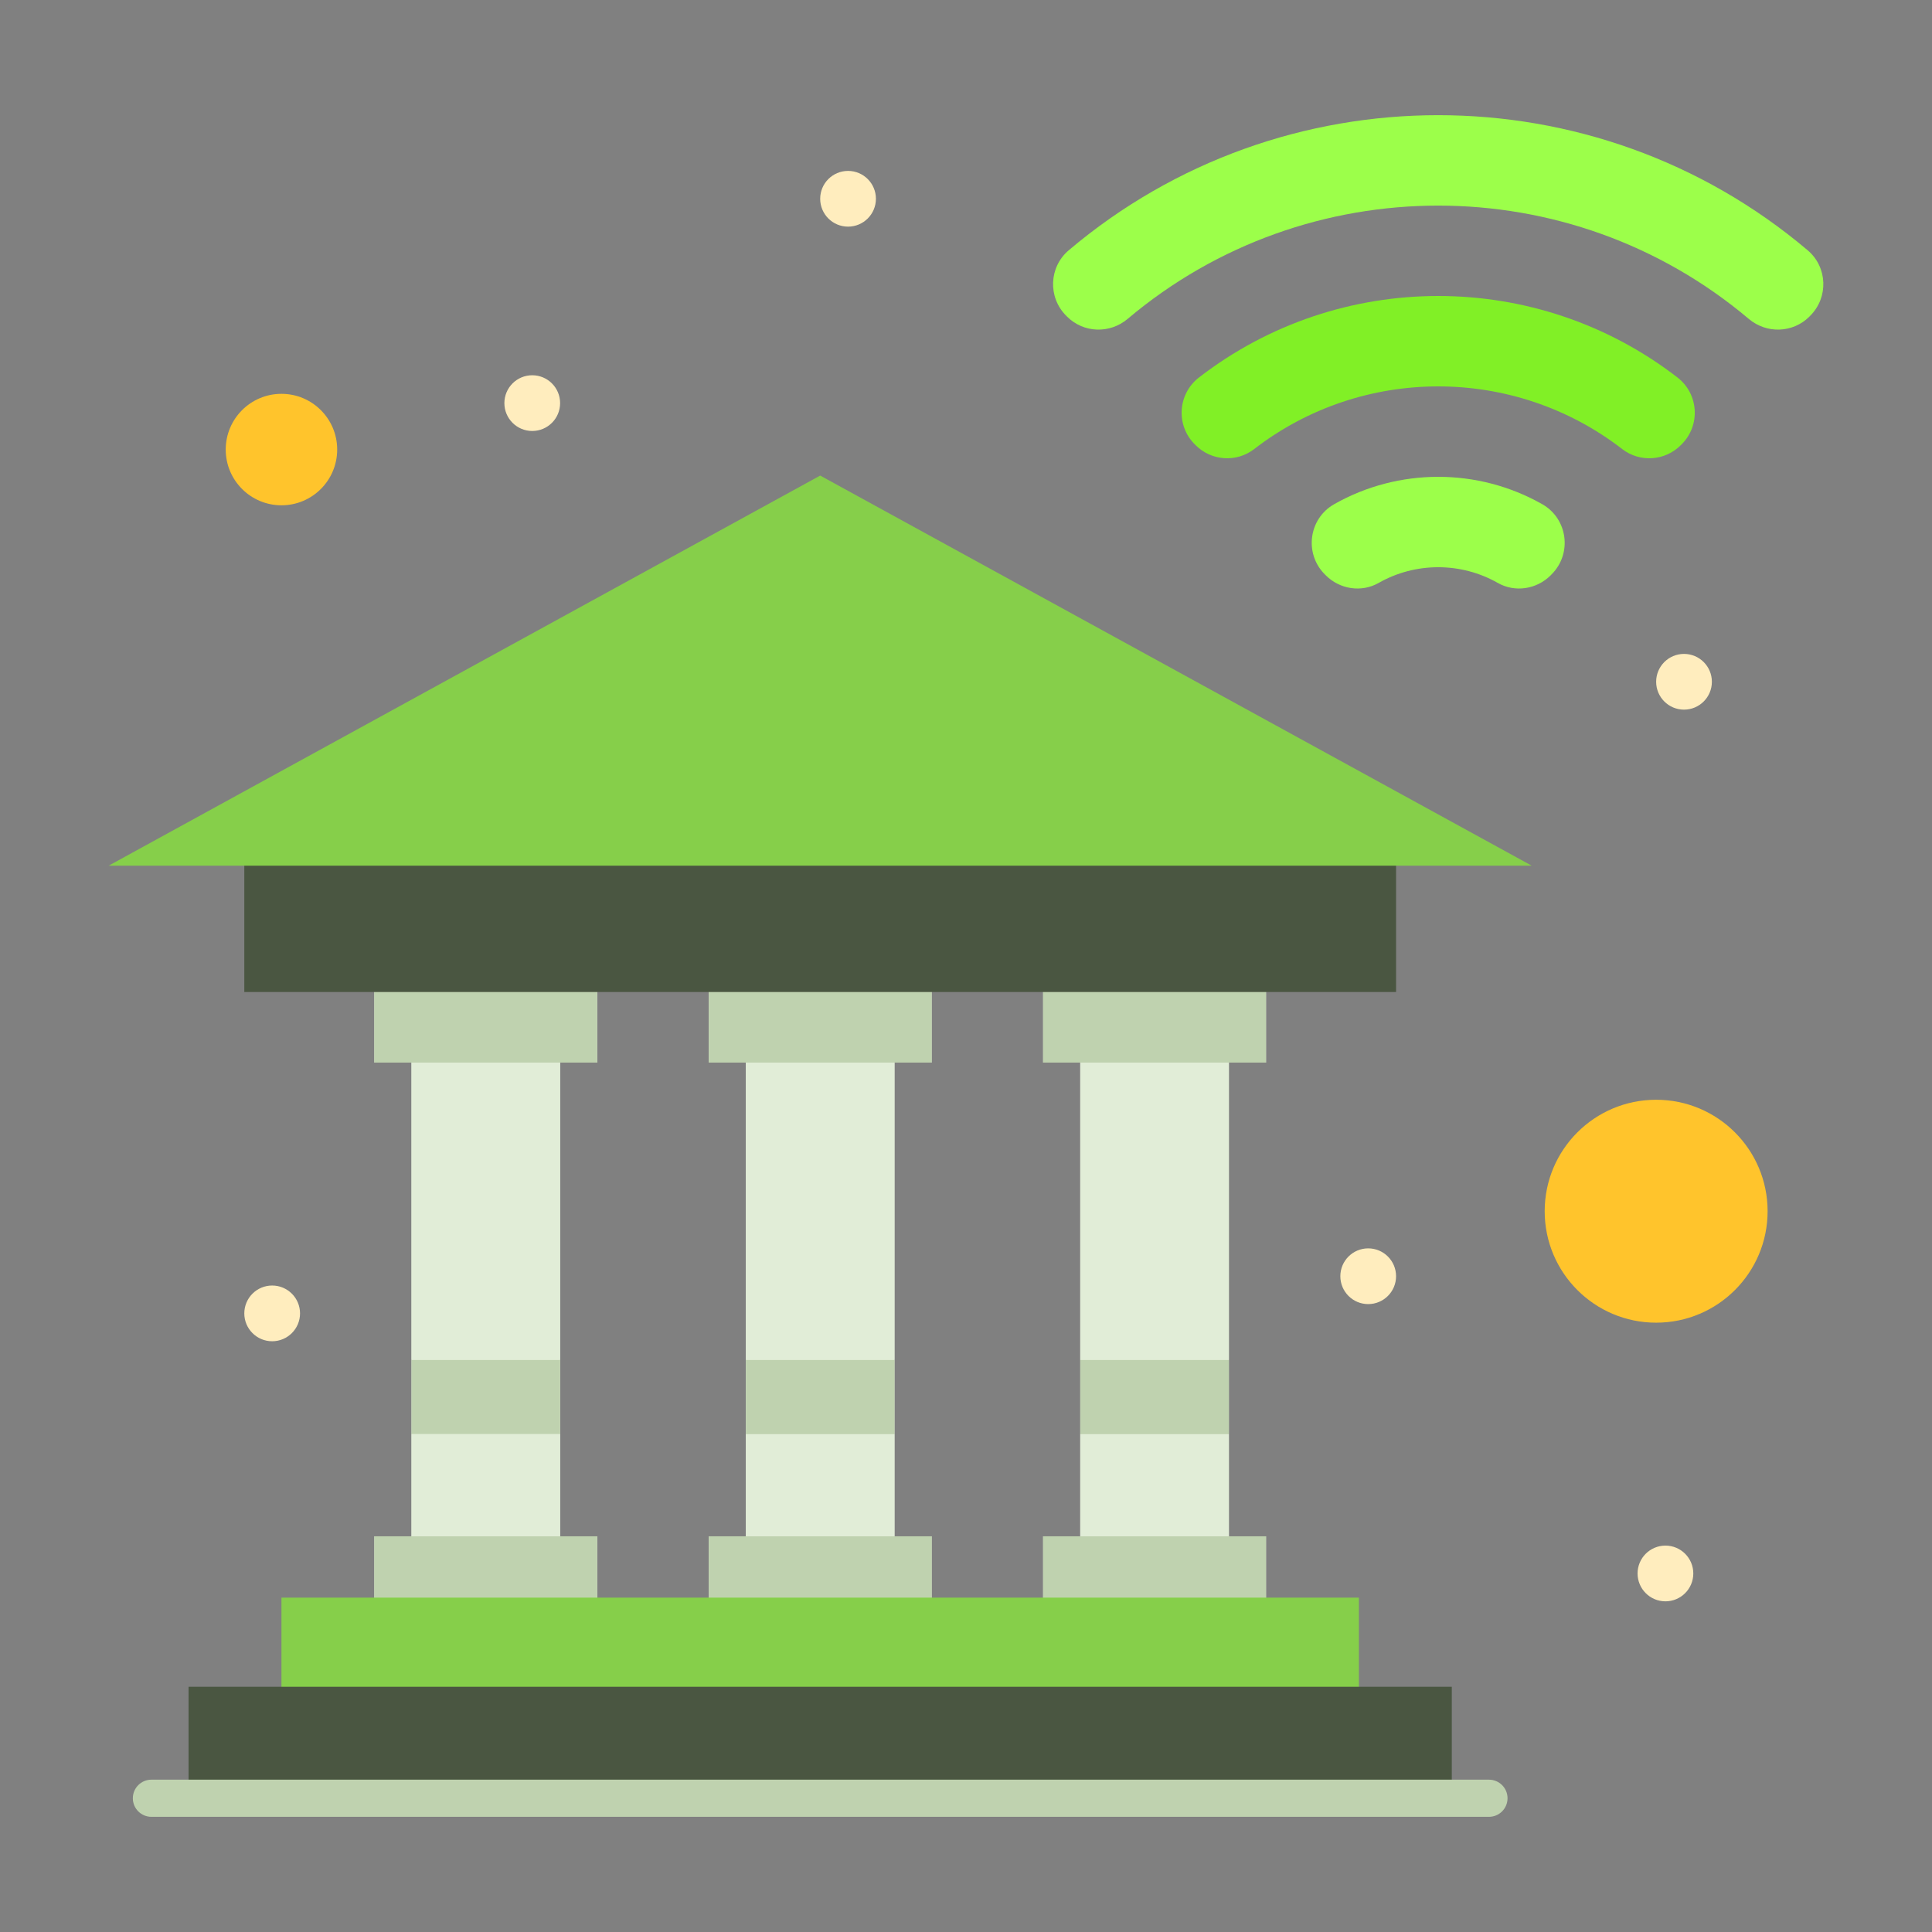
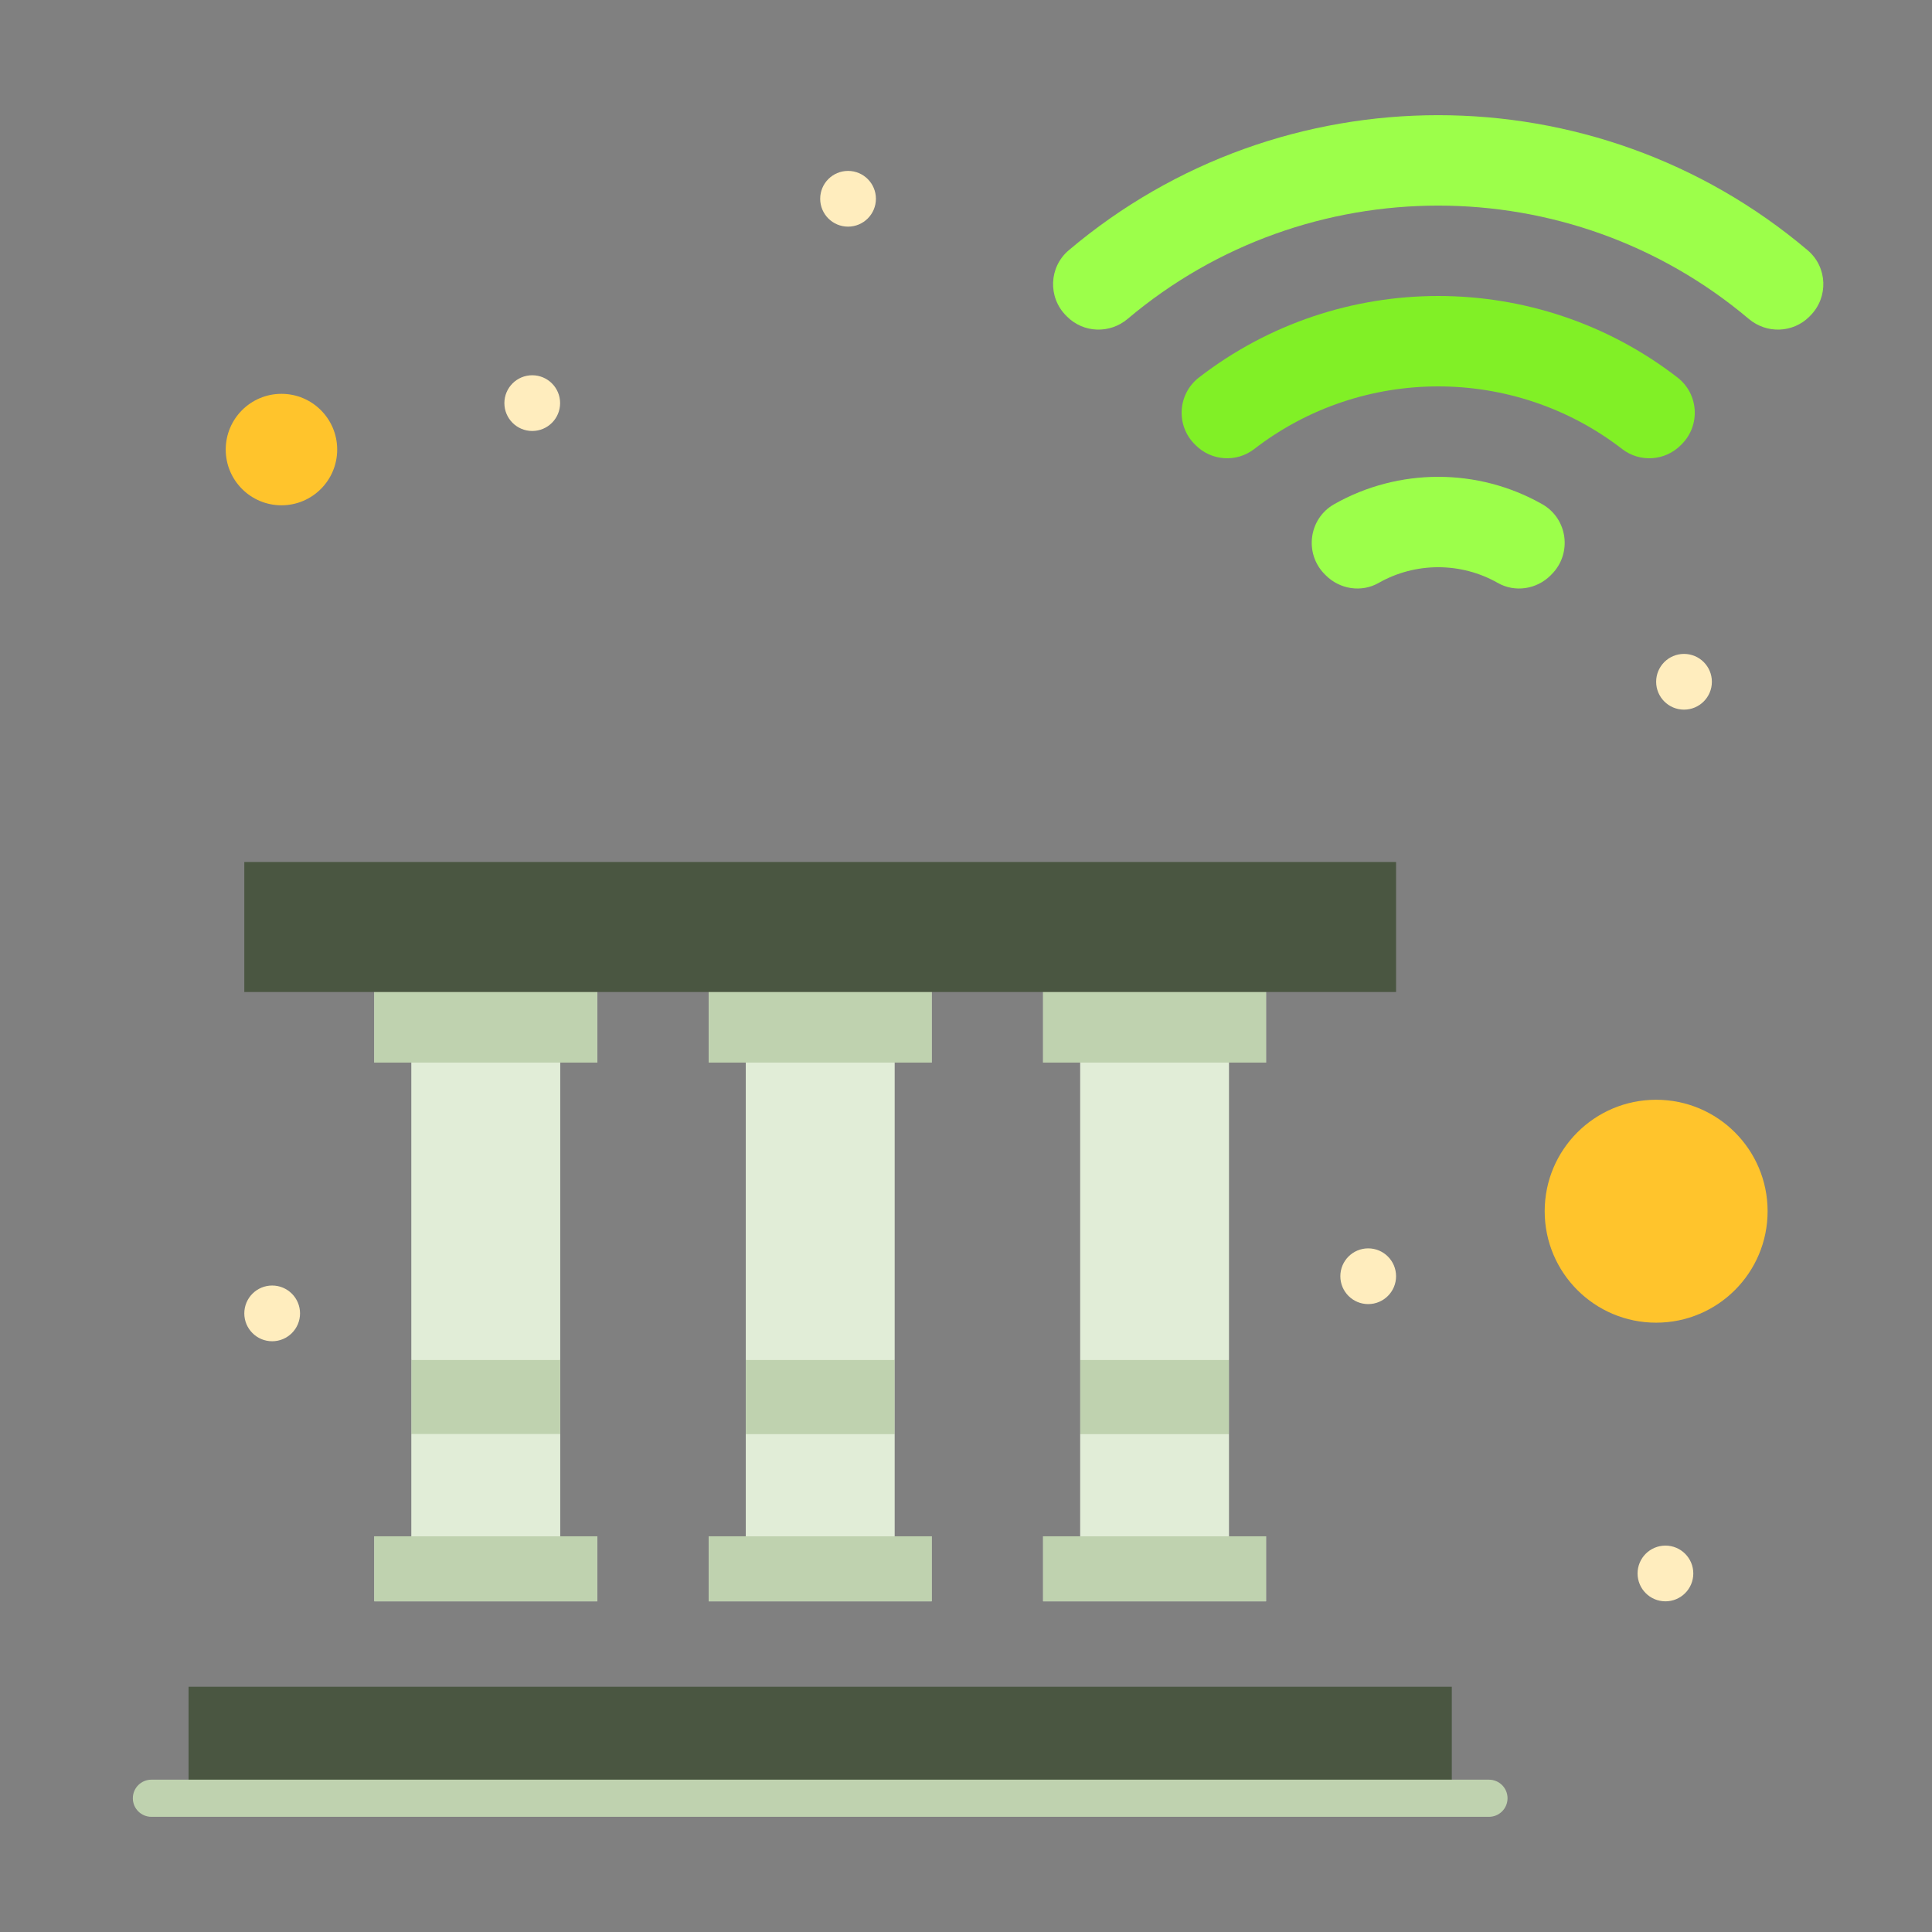
<svg xmlns="http://www.w3.org/2000/svg" enable-background="new 0 0 520 520" viewBox="0 0 520 520" id="SmartBank">
  <rect x="0" y="0" width="520" height="520" fill="#808080" stroke="none" />
  <polygon fill="#e1edd7" points="330.754 366 330.754 286 340.754 286 340.754 266 280.754 266 280.754 286 290.754 286 290.754 366 290.754 386 290.754 413.5 280.754 413.5 280.754 431 340.754 431 340.754 413.5 330.754 413.5 330.754 386" class="colord7deed svgShape" />
  <polygon fill="#e1edd7" points="190.754 286 200.754 286 200.754 366 200.754 386 200.754 413.5 190.754 413.5 190.754 431 250.754 431 250.754 413.5 240.754 413.5 240.754 386 240.754 366 240.754 286 250.754 286 250.754 266 190.754 266" class="colord7deed svgShape" />
  <polygon fill="#e1edd7" points="100.754 286 110.754 286 110.754 366 110.754 386 110.754 413.5 100.754 413.5 100.754 431 160.754 431 160.754 413.5 150.754 413.5 150.754 386 150.754 366 150.754 286 160.754 286 160.754 266 100.754 266" class="colord7deed svgShape" />
  <rect width="40" height="20" x="110.754" y="366" fill="#bfd2af" class="colorafb9d2 svgShape" />
  <path fill="#9cff4a" d="M486.534,67.36c5.35,4.53,5.65,12.66,0.7,17.61l-0.24,0.25c-4.44,4.43-11.5,4.66-16.3,0.62     c-48.18-40.67-119.01-40.67-167.2,0c-4.79,4.04-11.86,3.81-16.29-0.62l-0.25-0.25c-4.95-4.95-4.64-13.09,0.7-17.61     C344.935,18.88,429.254,18.88,486.534,67.36z" class="color4a78ff svgShape" />
  <circle cx="445.754" cy="326" r="30" fill="#ffc42c" class="colorfb636f svgShape" />
  <circle cx="453.254" cy="183.5" r="7.5" fill="#ffedbe" class="colorffcbbe svgShape" />
  <circle cx="448.254" cy="423.5" r="7.5" fill="#ffedbe" class="colorffcbbe svgShape" />
  <path fill="#81f026" d="M451.504,101.61c5.71,4.42,6.24,12.85,1.13,17.96l-0.25,0.25c-4.25,4.26-11.01,4.72-15.77,1.04     c-29.09-22.48-69.95-22.48-99.04,0c-4.76,3.68-11.521,3.22-15.771-1.04l-0.25-0.25c-5.109-5.11-4.579-13.54,1.141-17.96     C360.524,72.35,413.674,72.35,451.504,101.61z" class="color2663f0 svgShape" />
  <path fill="#9cff4a" d="M415.104,135.71c6.87,3.9,8.1,13.3,2.51,18.88l-0.25,0.26c-3.771,3.77-9.61,4.68-14.24,2.04     c-9.91-5.63-22.149-5.63-32.05,0c-4.63,2.64-10.47,1.73-14.24-2.04l-0.26-0.26c-5.58-5.58-4.36-14.98,2.51-18.88     C376.404,125.88,397.794,125.88,415.104,135.71z" class="color4a78ff svgShape" />
  <circle cx="368.254" cy="343.5" r="7.5" fill="#ffedbe" class="colorffcbbe svgShape" />
  <polygon fill="#bfd2af" points="340.754 413.5 340.754 431 280.754 431 280.754 413.5 290.754 413.5 330.754 413.5" class="colorafb9d2 svgShape" />
  <polygon fill="#bfd2af" points="340.754 266 340.754 286 330.754 286 290.754 286 280.754 286 280.754 266" class="colorafb9d2 svgShape" />
  <rect width="40" height="27.5" x="290.754" y="386" fill="#e1edd7" class="colord7deed svgShape" />
  <rect width="40" height="20" x="290.754" y="366" fill="#bfd2af" class="colorafb9d2 svgShape" />
  <rect width="40" height="80" x="290.754" y="286" fill="#e1edd7" class="colord7deed svgShape" />
  <polygon fill="#bfd2af" points="250.754 413.5 250.754 431 190.754 431 190.754 413.5 200.754 413.5 240.754 413.5" class="colorafb9d2 svgShape" />
  <polygon fill="#bfd2af" points="250.754 266 250.754 286 240.754 286 200.754 286 190.754 286 190.754 266" class="colorafb9d2 svgShape" />
  <rect width="40" height="27.5" x="200.754" y="386" fill="#e1edd7" class="colord7deed svgShape" />
  <rect width="40" height="20" x="200.754" y="366" fill="#bfd2af" class="colorafb9d2 svgShape" />
  <rect width="40" height="80" x="200.754" y="286" fill="#e1edd7" class="colord7deed svgShape" />
  <circle cx="228.254" cy="53.5" r="7.5" fill="#ffedbe" class="colorffcbbe svgShape" />
  <polygon fill="#bfd2af" points="160.754 413.5 160.754 431 100.754 431 100.754 413.5 110.754 413.5 150.754 413.5" class="colorafb9d2 svgShape" />
  <polygon fill="#bfd2af" points="160.754 266 160.754 286 150.754 286 110.754 286 100.754 286 100.754 266" class="colorafb9d2 svgShape" />
  <rect width="40" height="27.5" x="110.754" y="386" fill="#e1edd7" class="colord7deed svgShape" />
  <rect width="40" height="80" x="110.754" y="286" fill="#e1edd7" class="colord7deed svgShape" />
  <circle cx="143.254" cy="108.5" r="7.5" fill="#ffedbe" class="colorffcbbe svgShape" />
  <path fill="#ffc42c" d="M75.754,106c8.29,0,15,6.72,15,15s-6.71,15-15,15c-8.28,0-15-6.72-15-15S67.474,106,75.754,106z" class="colorfb636f svgShape" />
  <circle cx="73.254" cy="353.5" r="7.5" fill="#ffedbe" class="colorffcbbe svgShape" />
  <path fill="#4a5641" d="M375.754,232v35c-32.857,0-262.057,0-310,0v-35H375.754z" class="color414a56 svgShape" />
-   <path fill="#86cf4a" d="M412.265 233c-15.375 0-331.924 0-346.511 0h-36.51l191.51-105L412.265 233zM365.754 430v25h-290v-25C187.226 430 254.709 430 365.754 430z" class="color57606f svgShape" />
  <path fill="#4a5641" d="M390.754,454v30h-340v-30C67.958,454,379.544,454,390.754,454z" class="color414a56 svgShape" />
  <path fill="#bfd2af" d="M400.754,489h-360c-2.761,0-5-2.238-5-5s2.239-5,5-5h360c2.762,0,5,2.238,5,5     S403.516,489,400.754,489z" class="colorafb9d2 svgShape" />
</svg>